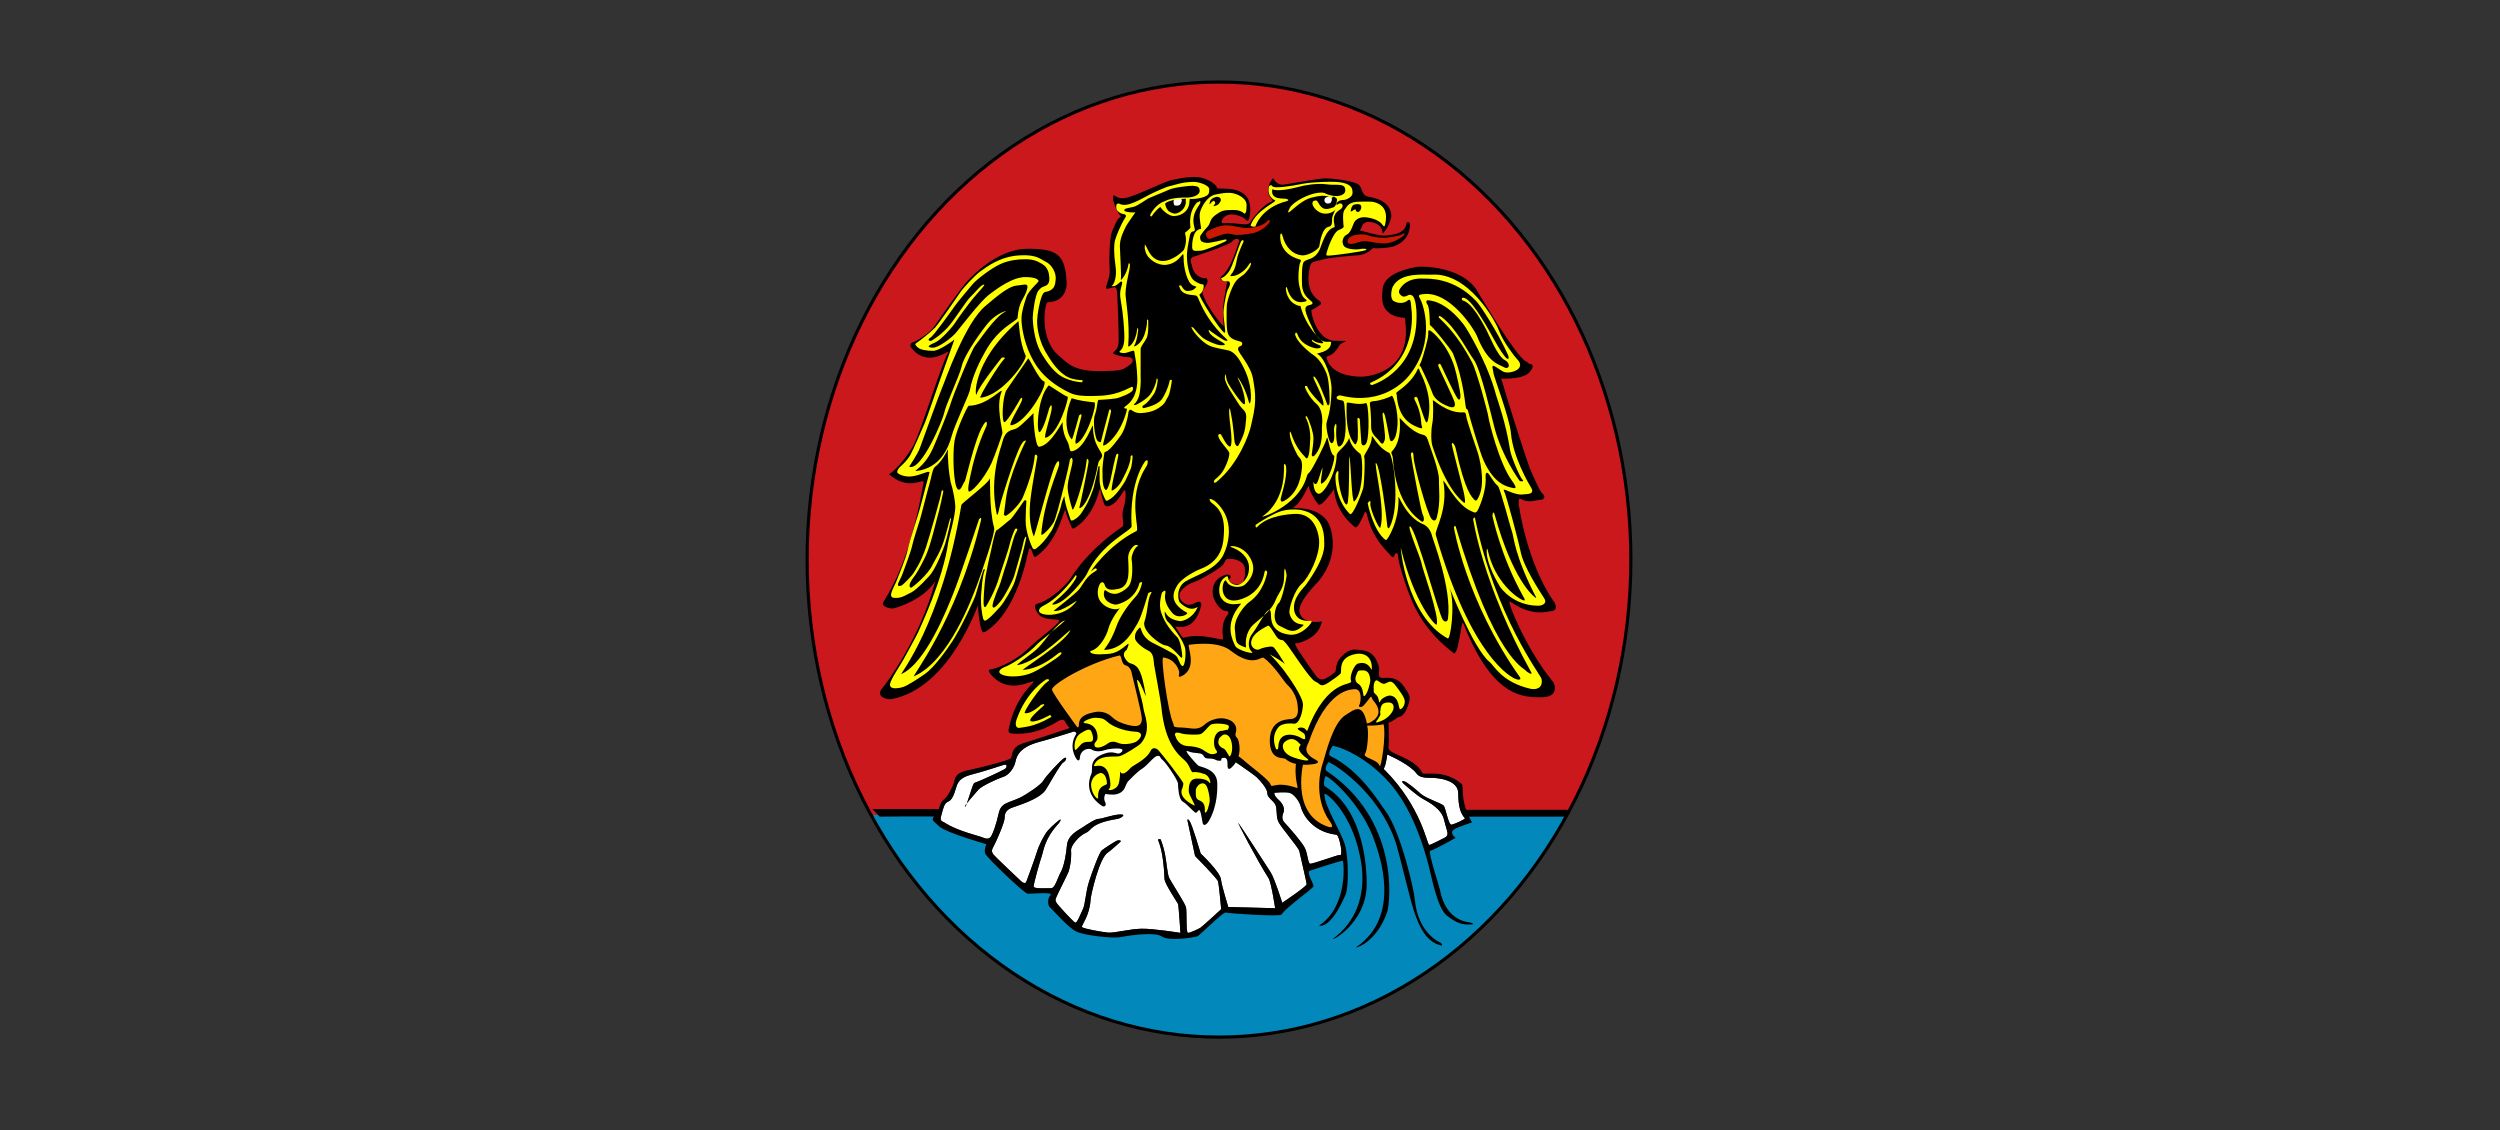
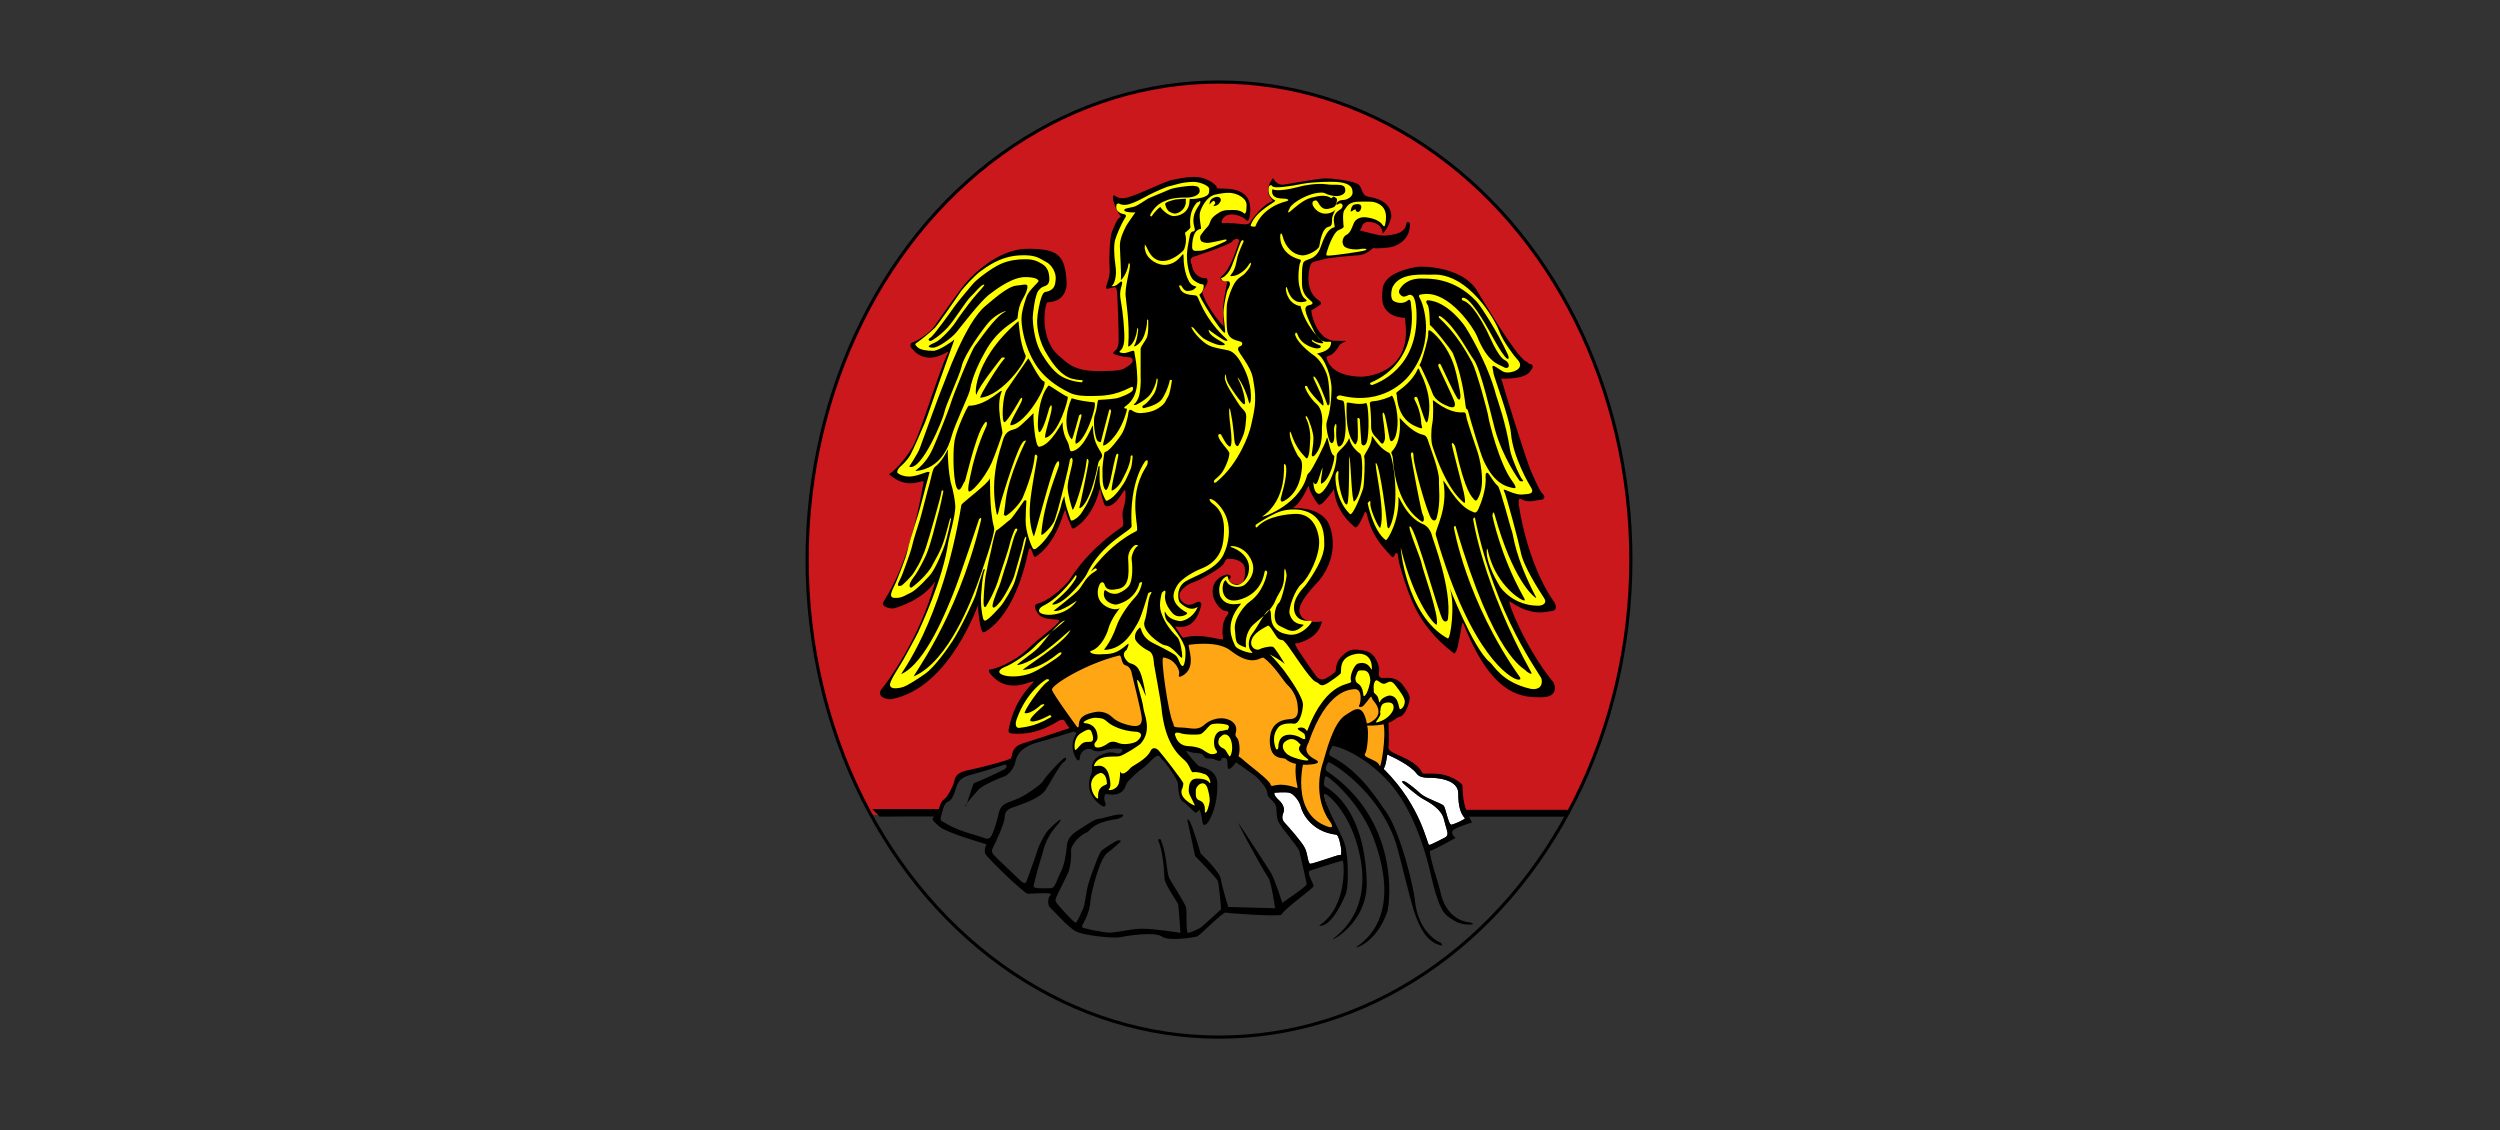
<svg xmlns="http://www.w3.org/2000/svg" id="Layer_1" viewBox="0 0 1024 463">
  <rect x="0" y="0" width="1024" height="463" fill="#333333" stroke="none" />
  <defs>
    <style>      .st0, .st1, .st2, .st3, .st4, .st5, .st6, .st7 {        stroke-miterlimit: 3.9;      }      .st0, .st1, .st2, .st3, .st4, .st6, .st7 {        stroke-width: 0px;      }      .st0, .st1, .st2, .st3, .st5 {        stroke: #000;      }      .st0, .st8, .st5, .st6 {        fill: none;      }      .st1, .st2, .st4, .st7, .st9 {        fill-rule: evenodd;      }      .st2, .st7 {        fill: #fff;      }      .st10 {        fill: #ca181d;      }      .st3 {        fill: #cc1800;      }      .st4 {        fill: #ffa615;        stroke: #ffa615;      }      .st5 {        stroke-width: 1.3px;      }      .st11 {        fill: #0388bb;      }      .st6 {        stroke: #ff0;      }      .st7 {        stroke: #fff;      }      .st9 {        fill: #ff0;      }    </style>
  </defs>
  <rect class="st8" x="-.8" y="-.5" width="1025.5" height="464" />
  <g>
    <path class="st2" d="M522,324.7s4.3-.4,6.1,0c1.8.4,4.2,3.5,4.7,5.7.5,2.3,4.1,10.3,14.6,11.5.9.1,2,4.9,2,6.9s-.4,1.3-1.3,1.5c-.9.2-10.4,3.5-11.4,3.5s-1-3.9-2.2-6.4c-1.2-2.5-6.7-8.7-8.3-10.4-1.6-1.7-.8-3.3-.4-4.5.4-1.2-.2-3.1-1.8-4.6-2.5-2.2-2-3.2-2-3.2Z" />
    <path class="st2" d="M567,315.3c-.4-.4,0-.8.3-1.6.3-.8.9-4.1.9-4.5s.5.1,1.2.4c.7.3,8.3,3.8,10.8,7.2,1.2,1.7,3.5,1.8,6.1,1.8s11,.8,11,6.3,1,8.4,2.7,10.2c.4.4-4.1,2.4-5.4,2.7-1.3.3-2.4-6.6-3.2-7.7-.8-1.1-7.3-3-9.5-5s-5.7-4.9-6.8-5.1c-1.1-.2-.9.2-.4.8.6.6,5.7,5.1,8.1,6.4,2.4,1.3,7.7,4.1,8.7,8.6.6,2.6,1.3,4.4,1.4,5.3.1.9-.2,1.6-1.3,2.1s-5.3,2.8-6.2,2.9c-.9,0-3.1-15.6-18.4-30.9Z" />
-     <path class="st2" d="M387.2,337.1c-1.2-.8-2.5-.5-1.6-3.3.8-2.7,1-4.8,3-5.6s2.9-5.6,3.4-6.7c.5-1.1,1.4-3.1,5.8-4.2,4.5-1.1,12.6-3.8,13.6-4.1s1.4,1.1,0,1.9-9.9,4.8-12.3,5.6c-.8.3-3.1,9.7-3.8,9.7s4-5.3,5.5-7c1.5-1.6,7.9-4.5,10.1-5.2,2.2-.6,4.5-3.6,5-6.1.5-2.6,1.9-6.1,9.7-8.2,3.6-.9,14.6-4.4,14.6-4.4l41.2,4.7,22,6.1s10.1,6.8,11.5,8.2,4.2,4.5,4.2,6.4,2.4,2.9,3.3,4.7c.8,1.7.2,4.4,1.1,6.7s8.4,10.8,8.7,12.3,3,12.7,3,13.6-10,7.6-10,7.6c0,0-3.1-10-4.8-12.6-1.6-2.5-12-18.6-13.1-20-1.1-1.5,7.8,15.5,12.3,22.5,1.1,1.7,2.7,12.3,2.7,12.3l-19.2-.5s-2.7-8.7-3-11.3c-.4-3.2-8.3-10.6-8.3-10.6,0,0-3.5-12-4.6-13.4-1.1-1.4-.8,0-.7.4.1.4,3,14,3,14,0,0,9,9.1,9.4,10.4.4,1.3,1.3,11.4,1.3,11.4,0,0-7.7,7.1-8.5,7.6-.8.5-4.2,2.1-5.1,2.1s-.4-8.6-.8-10.4c-.4-1.8-6.1-10.4-6.9-12.1-.8-1.7-1.1-7-1.8-10.2s-1.7-5.6-1.7-5.6c0,0-1.2-.4-1,.4.2.8,2.1,4,2.6,15.9.1,1.9,5.2,9.5,5.5,10.1s1,11.9,1,11.9c0,0-11-1.8-16-1.7-4.9.1-10.9,1.8-13.6,1.6-2.7-.3-10.3-1.6-10.7-2.3s3.1-4.4,3.5-11.2c.1-1.9,3.6-17.4,7.2-19.4.7-.4,4.2-3.6,4.7-4,1-.8.1-1-.7-.9s-5.6,3.3-6.6,4.1c-1,.8-3.8,8.4-5.2,12.7-1.4,4.3-1.6,9.5-2.5,11.3-.9,1.8-2.4,5.9-3.2,5.6-.8-.3-7.4-7.5-7.7-8.2-.3-.8-.7-.6,0-2.3.7-1.7,4.7-9.5,5-10.4.3-.9,1.3-4.6,1-8.9-.1-1.4,2.8-5.6,6.3-7.1,2.1-.9,1.7-3.9,12.8-5.6,1.1-.2,4-1.9.9-1.8-3,.1-7.3,1.8-8.7,1.8s-4.6,2.2-6.6,3.5c-2,1.3-6.1,3.2-6.4,7.5-.2,2.8-1.1,8.3-2.5,10.8-1.4,2.5-2.3,6.6-4,6.6s-6.9.3-7.1-.6c-.2-.9,2.7-10.9,3.4-12.9s1-6.7,6.7-12.9c.8-.9,1.6-2.5.1-1.3s-4.1,3.5-5.1,5-2.9,4.9-3.7,7.6c-.8,2.7-4.2,11.9-4.4,12.4-.2.5-.8,1.1-2.3-.3-1.5-1.4-10.9-10.3-11.2-10.8-.3-.5-1.1-1.3-.1-3,1-1.7,4.7-10.1,4.7-12s.6-3.2,2.8-4.1,10.8-3.2,13.8-7.1c.8-1,6.1-10.8,7.4-11.5,1.3-.7,1.7-2.5.4-1.8-1.3.7-7.7,7.6-8.5,9.2s-7,5.8-9.8,7.1c-5,2.3-7.6,1.9-8.6,6.6-1,4.5-2.2,7.6-2.9,8.9-.7,1.3-1.7,1.5-3.4.8-1.8-.8-9.9-2.5-15.6-6Z" />
    <g>
      <path class="st10" d="M641.8,333.8s-21.8-1.3-40.3-.8c-4.5-1.4-3-12.3-6.8-13.4-7.1-2-11.3-1.9-12.1-2.3-3.6-2.3-9.3-8-14.7-9-37.6-7.5-84.5-6.3-121.1-10.2-10.7-1.1-20.2,6-25.9,6.8-7,.2-2.8,7.7-7.5,7.6-6.3-.3-15.5,5-19.6,4.9-4,6.2-7.4,11-7.4,10.9.2-.9-3.2,5.5-3.2,5.5h-26.7c-16.6-30.3-26.1-66.1-26.1-104.6,0-108,75.5-195.6,168.7-195.6s168.7,87.6,168.7,195.6c.1,38.5-9.5,74.4-26,104.6Z" />
      <path class="st4" d="M441.3,300.2c0,1-11.9-14.7-12.6-18.9-.8-4.1,26.9-13.7,30.3-14.6,3.4-.8,33.7-5.2,36.7-4.3.9.3,44.6,11.7,49.4,22.3.3.6,11-8.2,12.1-7.2,8.6,9,13.6,19.9,8.9,36.6,0,.3-18.8-11.1-19.4-10.4-11.9,15,1.7,37-.2,36.6-12.6-2.5-15-16.4-16.1-16.6-6.1-1.5-8.8,0-8.9-.2-12.1-14.3-16.3-11.6-15.9-11.7,6.7-.1-48.6-12.8-50.2-14.1-1.6-1.2-14.2-.9-14.1,2.5Z" />
-       <path class="st11" d="M356.7,333.8h27.2l1.2,3.5,19.4,7,.6,4.4,15.2,15.7,11.5.3-.9,5.1,10.2,10.5,13.9,2.4,15.2-1.4,13.9,1.9,6.4-1.7,10.9-8.9,22.4.3,12.8-10.3-1.2-7.3,15.2-4.7s.1-3.7-2.3-9.5c-.2-.4-8.5-17.5-7.6-18,.1,0,.7-19.5,7.3-18.9,20.3,8.1,31.1,26.6,37.4,42.2,2.9.9,6.1-4.4,8.7-3.8,1.6.4-1.7-4.6-.2-4.3,3.1.6,4.3-2.5,6.7-2.2,2.7.4-1-4,.6-3.8,30,.3,41,1.3,41,1.3-29.9,54.7-82.6,91-142.6,91-60,0-112.7-36.3-142.6-90.9Z" />
      <path class="st1" d="M522,324.7s4.3-.4,6.1,0c1.8.4,4.2,3.5,4.7,5.7.5,2.3,4.1,10.3,14.6,11.5.9.1,2,4.9,2,6.9s-.4,1.3-1.3,1.5c-.9.2-10.4,3.5-11.4,3.5s-1-3.9-2.2-6.4c-1.2-2.5-6.7-8.7-8.3-10.4-1.6-1.7-.8-3.3-.4-4.5.4-1.2-.2-3.1-1.8-4.6-2.5-2.2-2-3.2-2-3.2ZM601.6,377.7c1,.2,3.4,1,.2,1s-5.1-.6-9.1-3.6c-4-3-6.5-16.7-7.3-19.7-5.6-22-13.2-31.2-16.2-34.7-10.9-12.3-23.1-15.6-23.4-15.1-.3.5-2.3,3.4-.8,4.1,12.5,6.1,20.2,19.5,22.3,22.2,6.5,8.6,11.9,32.7,12.2,36.5,1.3,14.3,10.7,17.8,10.7,17.8,0,0,1.2,1.4-.2,1-6.1-1.6-8.6-7.9-10.4-12.7-1.8-4.8-6.2-23.9-7.8-29.1-7.4-22.2-27.2-33.5-27.6-33.2-.5.3-1.9,2.9-.8,3.6,30,20.2,26,54.1,24.8,57.7-4.4,13-14.1,15.4-12.5,14.3,18.6-12.7,9-38.3,7.6-42.5-5.1-16-19.9-28.3-20.4-27.3-.5,1-1,3.6-.2,4.1,17,10.2,17,36.4,17.1,39.1.5,17.7-16.5,25.3-13.5,23.1,15.3-11.7,11.6-29.5,10.7-33.8-3.6-18.1-14.4-26.5-14.5-25.2-.3,4.5,7,15.6,8.4,20.8,1.5,5.2,1.5,17.4.3,20.2-6.4,14.9-10.9,12.8-10.9,12.8,12-7.8,10.2-26.7,9.6-26.6-1.4.3-11.5,3.5-13.3,4.1s1.6,5.4,1.4,6.4c-.3,1.1-11.2,8.6-13.1,11.6-.7,1-21.8-.5-22.9-.8s-10.7,9.5-11.7,9.8c-1.1.3-11.5,2.1-14.4,0-3-2.1-14.3-.3-17.3.3-3,.5-14.3-.7-17.7-2.3-3.4-1.6-10.1-9.4-10.9-10s-1.1-3.7.3-5-7.9-.5-9.3-.5-16.9-14.9-17.5-16.5c-.5-1.6.5-3.8.5-3.8,0,0-16.4-4.7-19.2-7.2-2.9-2.6-3.4-2.9-2.2-4.1.2-.2-22.3,0-22.3,0,.1,0-3-3.1-3-3.1h27.3s.5-3,2.2-4.1c1.6-1.1,3.7-5.8,4-7,.3-1.1.1-3.7,5.6-4.8s16.4-4,17.5-4.8c1.1-.8-.3-4.5,5-6.2,5.3-1.6,19.5-6.4,19.5-6.4l60,6.8s9,4.5,10.8,6.3c1.8,1.8,10.7,8.2,11.2,10.1.5,1.9,1.9-1.6,10.7,1.4,1.3.4-1.5-3.2,0-12,.8-4.6,3,.5,3,.5,0,0-6.1,22.1,9.8,27.4,2.1.7,2.3-.1.5-2.6-1.8-2.4-6.7-11.6-2.3-24.4.8-2.3,3.7-15.4,9-18.7,3.6-2.2,7.5-6.1,9.1,5.5.3,2,0,8.7-1.1,10.4-1.1,1.6,5.3,2.3,5.9,4.8.5,2.5,3-12.8,1.6-17.3-.5-1.7,2.1-1.1,2.1-1.1,0,0,.4,7.9,0,10.9-.4,3,10.5,3.8,13.9,10.5.6,1.2,8.6-1.9,16.1,4.5.8.7-.2,4.8,1.8,10.6h41.6v2.8h-40.4c.3.8.8,1.5,1.2,2.3.2.2-5.7,1.7-7.5,3.1-1.8,1.4.8,3.3.8,3.3,0,0-8.4,4.8-10.4,5.3-1,.3,3.8,14.8,4,16,2.3,12.3,10.8,13.1,11.9,13.3ZM567,315.3c-.4-.4,0-.8.3-1.6.3-.8.9-4.1.9-4.5s.5.1,1.2.4c.7.3,8.3,3.8,10.8,7.2,1.2,1.7,3.5,1.8,6.1,1.8s11,.8,11,6.3,1,8.4,2.7,10.2c.4.4-4.1,2.4-5.4,2.7-1.3.3-2.4-6.6-3.2-7.7-.8-1.1-7.3-3-9.5-5s-5.7-4.9-6.8-5.1c-1.1-.2-.9.2-.4.8.6.6,5.7,5.1,8.1,6.4,2.4,1.3,7.7,4.1,8.7,8.6.6,2.6,1.3,4.4,1.4,5.3.1.9-.2,1.6-1.3,2.1s-5.3,2.8-6.2,2.9c-.9,0-3.1-15.6-18.4-30.9ZM387.2,337.1c-1.2-.8-2.5-.5-1.6-3.3.8-2.7,1-4.8,3-5.6s2.9-5.6,3.4-6.7c.5-1.1,1.4-3.1,5.8-4.2,4.5-1.1,12.6-3.8,13.6-4.1s1.4,1.1,0,1.9-9.9,4.8-12.3,5.6c-.8.3-3.1,9.7-3.8,9.7s4-5.3,5.5-7c1.5-1.6,7.9-4.5,10.1-5.2,2.2-.6,4.5-3.6,5-6.1.5-2.6,1.9-6.1,9.7-8.2,3.6-.9,14.6-4.4,14.6-4.4l41.2,4.7,22,6.1s10.1,6.8,11.5,8.2,4.2,4.5,4.2,6.4,2.4,2.9,3.3,4.7c.8,1.7.2,4.4,1.1,6.7s8.4,10.8,8.7,12.3,3,12.7,3,13.6-10,7.6-10,7.6c0,0-3.1-10-4.8-12.6-1.6-2.5-12-18.6-13.1-20-1.1-1.5,7.8,15.5,12.3,22.5,1.1,1.7,2.7,12.3,2.7,12.3l-19.2-.5s-2.7-8.7-3-11.3c-.4-3.2-8.3-10.6-8.3-10.6,0,0-3.5-12-4.6-13.4-1.1-1.4-.8,0-.7.4.1.4,3,14,3,14,0,0,9,9.1,9.4,10.4.4,1.3,1.3,11.4,1.3,11.4,0,0-7.7,7.1-8.5,7.6-.8.5-4.2,2.1-5.1,2.1s-.4-8.6-.8-10.4c-.4-1.8-6.1-10.4-6.9-12.1-.8-1.7-1.1-7-1.8-10.2s-1.7-5.6-1.7-5.6c0,0-1.2-.4-1,.4.2.8,2.1,4,2.6,15.9.1,1.9,5.2,9.5,5.5,10.1s1,11.9,1,11.9c0,0-11-1.8-16-1.7-4.9.1-10.9,1.8-13.6,1.6-2.7-.3-10.3-1.6-10.7-2.3s3.1-4.4,3.5-11.2c.1-1.9,3.6-17.4,7.2-19.4.7-.4,4.2-3.6,4.7-4,1-.8.1-1-.7-.9s-5.6,3.3-6.6,4.1c-1,.8-3.8,8.4-5.2,12.7-1.4,4.3-1.6,9.5-2.5,11.3-.9,1.8-2.4,5.9-3.2,5.6-.8-.3-7.4-7.5-7.7-8.2-.3-.8-.7-.6,0-2.3.7-1.7,4.7-9.5,5-10.4.3-.9,1.3-4.6,1-8.9-.1-1.4,2.8-5.6,6.3-7.1,2.1-.9,1.7-3.9,12.8-5.6,1.1-.2,4-1.9.9-1.8-3,.1-7.3,1.8-8.7,1.8s-4.6,2.2-6.6,3.5c-2,1.3-6.1,3.2-6.4,7.5-.2,2.8-1.1,8.3-2.5,10.8-1.4,2.5-2.3,6.6-4,6.6s-6.9.3-7.1-.6c-.2-.9,2.7-10.9,3.4-12.9s1-6.7,6.7-12.9c.8-.9,1.6-2.5.1-1.3s-4.1,3.5-5.1,5-2.9,4.9-3.7,7.6c-.8,2.7-4.2,11.9-4.4,12.4-.2.5-.8,1.1-2.3-.3-1.5-1.4-10.9-10.3-11.2-10.8-.3-.5-1.1-1.3-.1-3,1-1.7,4.7-10.1,4.7-12s.6-3.2,2.8-4.1,10.8-3.2,13.8-7.1c.8-1,6.1-10.8,7.4-11.5,1.3-.7,1.7-2.5.4-1.8-1.3.7-7.7,7.6-8.5,9.2s-7,5.8-9.8,7.1c-5,2.3-7.6,1.9-8.6,6.6-1,4.5-2.2,7.6-2.9,8.9-.7,1.3-1.7,1.5-3.4.8-1.8-.8-9.9-2.5-15.6-6Z" />
      <g>
        <ellipse class="st5" cx="499.3" cy="229.2" rx="168.7" ry="195.6" />
-         <path class="st5" d="M359.7,67.9" />
      </g>
      <path class="st1" d="M441.3,297.8s.5.8.6-1c.2-3.6,3.2-4.4,6.4-5.1,3.1-.7,5.8.6,7.2,2s3.8,2.7,7.7,3.5c4,.8,4.5-1,4.5-2.9s-3.7-16.6-4-17.9c-.2-1.4-.8-3.4-2.7-3.9s-1.4-4.3-2.6-4c-13.8,3.4-27.9,12.2-27.5,14,.3,1.7,10.3,15.3,10.3,15.3ZM483.3,242.6c-.6,2.3.4,3.7,2.3,4.8,1.9,1,4-.6,5-.9s1.6.6,1.4,1.6c-3,12.2-11.4,7.6-10.5,8.8.9,1.1,2.6,4.5,3.4,4.3,7.3-2.2,16.3,1.6,16.1.5-1-6.5,1.1-8.9,1.6-9.6.4-.6,1.4-1.7-.8-1.9-2.2-.2-4.7-4.3-5-6.5-.8-5.6,3.1-7.6,5-8.2,1.9-.6,2.9.6,1.9,1.6-1,.9.3,2.1,3.2,2.2s3.2-3.2,3-6.3-3.9-4.1-6-4.1-1.7.4-2.7,2.1-9.7,6.7-12.6,7.6c-2.9.9-5.1,3.6-5.3,4.2ZM488.1,108c.5,5.4,4.9,6.1,5.5,5.9s1.1.4,1,1.6-2.4,3.7-2.1,4.4c2.3,7.1,8.7,13.8,8.7,13.8,0,0-.4-5.9-.2-7.7.2-3.5,1.5-9.6,1.6-10.3s-1.6-.8-2.3-1c-.6-.3-.6-1,.1-1.6,4-3,6.7-13.3,7.1-14.2.5-.9-1.2-1.9-2.8,0-.5.7-3.4,1.8-5.9,2.8-2.5,1-8.2,2.9-10,3.5-1.7.6-.9,2.2-.9,2.8ZM566.3,95.4c-.1.1.3-3.8-5.1-4.5-1.2-.2-3,.3-3.4,2-.4,1.7-1.7,1.2.1,1.7,1.9.5,7.3,2.1,9.4,1.9,2.5-.3,8.1-.5,8.7-4.7.3-1.7,1.5-.6,1.5-.1s.5,6.8-6.9,9.3c-1.9.6-7.4.9-7.9.6-.5-.3-2.3,2.8-6.8,3-2.8.2-10.9.8-14.1,1.7-3.1.9-4.5.6-5.1,2.4-.6,1.7-2.4,10.4,3.3,14.2,1,.6,1.4,1.4.8,1.9-.6.5-3.1,2.1-3.6,2.2-.5.1,1.8,12.6,9.8,12.6s2.7-.1,1.5,2c-1.1,2.1-2.8,3.7-4.1,4.1-1.3.4-1.2.5-.8,1.7s2.6,6.8,14.1,6.9c1.6,0,20.7-1.2,17.9-22.5-.1-.8-.1-1.6-.1-1.6,0,0-4.5-.1-6.7-2.2-.9-.9-3.2-2.4-2.6-8.4.2-1.8-.4-7.5,13.6-10.2,3-.6,19.1-.1,25.1,9.5,2.5,4.1,16.3,27.4,20.1,29.1.9.4,1.1,1.1,1.7,1.1,1.3,0,1.3,1.5.6,2.2-.6.8-1.3,3.9-12,3.8-1,0-.3.1-.1.9.1.8,10.4,34.1,12,37.2.6,1.2,3.5,8.3,4.7,9.1,1.1.8.8,2.4-.8,2.4s-4.7,1.5-7.7-.1c-1.4-.8-1.2,0-1.4.8s3.4,25.5,14.6,41.2c.6.9,1.6,3.4-1.1,3.7-2.7.3-7.9,2.3-17-3.9-1.8-1.2,6.8,19.9,17.5,32.7,1.1,1.3,2.4,6.5-4.5,6.5s-19.8.8-31.9-29.7c-.3-.8-.6-1.2-.8-.1s-1.5,9.4-2.3,10.8c-.8,1.4-.8,1.2-1.5.6-7.5-5.8-12.2-12-15.4-18.3s-6.9-18.7-6.9-20.6-.8-2.1-1.2-1.4c-.5.6-.6,2.3-1.9.6-1.3-1.6-7.6-6.9-9.7-16.8-.2-1-.8-1.4-1.1-.4s-2.2,4.8-2.9,5.4c-.8.6-1,.2-2.1-.8-1.1-1-6.5-5.8-7.3-13.8-.2-1.4-.6,0-.6,0,0,0-3.5,4.8-4.8,5.4s-1,0-1.5-.4-3.5-5.3-3.5-6.9-2.4,6.3-6.3,8.6c-1.4.8,9.2-1.1,13.9,5.7,1.2,1.8,5.8,12.8-3.4,24.3-1.1,1.4-9,8.8-8,13.1.4,1.7,2.3,4.5,8.4,3.7,1.5-.2.5.5.4,1s-1.1,5.5-9.3,7.8c-1.1.3-1.7-.5-1,1.2.8,1.7,8.2,12.4,8.8,12.9,1.1.9,2.1,1.2,3.9.1,1.9-1.1,3.5-2.3,3.6-2.8.1-.5,0-3.6,2.3-5.8,1.5-1.5,3.2-3.2,6.3-2.9s6.3.3,8.3,4.8c1.4,3.1.8,3.8.8,4.5s-.4,2.3,1.5,2.3,5.8-.8,8.6,3.3c.5.8,2.7,3.3,2.5,5.3s-1.9,6.9-4.1,7.3c-2.1.4-2.9,3.6-12.3,3.6s-.9-.8-.4-1c.5-.3,7.6-2.9,1.7-9.5-.5-.6-.4-1.9-1.1-1-.8.9-2.5,3.5-3.4,3.8s-1.5-.1-1-.8c.5-.6,1.5-6.9-2.2-6.4-1.5.2-11.1,0-18.6,21.8-.4,1.1-3,4.1,2.9,7.1,1.5.8,1,1.3,0,1.6s-8.6,1.5-12.3-1.9c-.9-.8-6.2.8-6.5-7,0-1.7-.2-8.6,7.7-9.3,1.4-.1,4.2,0,3.8-4.5-.1-1.5-.2-5.8-4.5-9.8-.8-.6-5.5-8.2-9.6-10.9-.9-.6-4.4,4.2-13.3-2.8-1.4-1.1-5.4-4-17.2-2.5-1,.1,3.9,9.6-3.1,12.9-1.5.7-1-.5-.9-1.4s-1.4-5.6-6.5-6.3c-1.3-.2,2.1,23.1,3.9,26.6.8,1.5-.7,2,3.5,2.1,4.2.1,6.4,1.5,9.5-1.2,1-1,3.7-2.6,6.9-2.6s7.1,2,5.8,6.2c-.3,1,.3,1.5.8,2.1s2.5,7.3-2.4,11.8c-1,1-1.6.8-1.7-.4s.3-3.7-1.6-3.5c-1.9.1,0,1.4-1.9,1.2-1.8-.1-1.2-.9-4.2-.9s-1-2-4.5-2.2c-3.5-.3-3.1-.6-4.4-.9-1.3-.3,3.7,5.2,4.5,5.9.8.8,7.7,1.1,7.9,7.3,0,1.7.3,9.3-3.6,15.7-.9,1.4-2.1,2-2.4.6-.3-1.4-.6-4.2-1.2-5.1-.5-.9-1,1.4-1.9.8s-3.5-3.6-5.1-4.5-1.9-5.9-1.9-7.3-5.1-8.9-6.4-9.8c-1.2-.9-.6-1.7-2-1.6s-4,3.8-6.2,5.2c-2.2,1.4-4.5,3.9-5.8,5.2s-.9,4.3-4.7,5.3c-1.6.4-4.2,0-4.5-.1s-1,1.8-.3,3.2c.8,1.4-.1,2.4-1.2,1.7s-7.9-5-4.3-13.4c.6-1.5-1.2-5.3,4.2-7.6,1.8-.7,3.4-1.4,6.3-.5,1.4.4,3.2-1.6,1.4-1.9s-5,0-6.7.6c-1.6.6-3.9.6-5-.2-1.1-.9-4.8-.3-5,3.4-.1,1.3-.9,1.1-1.3.5-.4-.6-3.4-5-.3-10.2.8-1.4-2.1-.6-4.5-5.3-.4-.9-1.3-.8-2.3-.4s-8.3,6.1-18.7,5.4c-1.4,0-2.5-.3-2-2.1.5-1.7,1.6-9.9,9.1-17.9,1.4-1.5,1.5-1.4.4-1.3-1.2.1-10.2,5.1-16.9-3-.5-.7-1.4-1.9-.1-2s9.3-2.3,16.5-9.5c3.2-3.2,10.6-8.3,11.6-10.3.7-1.3-6.1.2-8.4-2.8-1.5-1.9-2.3-4-.3-4.4s6.9-2.9,12.4-8.9c1-1.1,6.4-11.7,22.2-22.6,1.1-.8-.6-4.3.4-7.3s1.1-5.8.8-7.4c-.4-1.6-2.3,4.7-6.4,6.2-1.2.4-1.9.2-2.3-.9-.4-1.1-1.5-4.8-1.5-6.4s-1.5,10.4-10.1,16.1c-1.5,1-1.6.3-2-.9-.4-1.2-1.6-3.1-2.1-5.8-.5-2.8-2.1,10.8-11.1,17.9-1.6,1.3-1.7,1.1-2.2,0s-1.1-4.2-1.9-1.7c-.5,1.8-4.5,24.9-17.6,33.2-1,.6-1.4.3-1.9-1.4s-1.4-7.5-1.1-9.4c.3-1.9-11.2,34.2-35.8,38.5-1.2.2-6.9-.9-3.3-4.8,1.2-1.4,15.1-19.7,21.4-43.2.6-2.2-1.7,6.1-16.5,10.7-1.6.5-5.5-.6-4.8-2.2,1.7-3.5,10.6-14.6,16.6-49.4.3-1.7-5.7,3.2-12.7-2.1-1.8-1.4-1.6-1.1-.8-1.6s5.1-4.3,9-10.7c2.8-4.5,11.5-33.2,14.4-38.4,1.4-2.3-3,2.5-8.6,1.7-4.3-.6-5.9-3.7-6.3-3.9-.4-.3-.9-1.9.6-2.3s7.3-4,9-6.8c1.8-2.8,11.1-15.9,13.3-18.2,2.1-2.4,12.6-13.3,24.7-13.3s15.5,2.2,16,14c.1,2.9-1.4,7.8-7.8,7.9-1.1,0-3.9,15.5,5.3,22.5,2.3,1.8,4.9,5.7,15.3,5.7s10.1-.6,12.7-2.3c2.6-1.6,1.5-3.4,0-3.4s-3.7-.4-5.4-1-1-.8-.5-1.4c.5-.6,1.7-1.1,1.7-4.6s-.4-19-.8-20.7-1.9-.6-2.5-.6-2.1,1-1.8-.6c.3-1.6,1.7-4,1.4-7.5s0-12.8,1-15.1c1-2.3,2-5,2.9-5.5.9-.5.8-.7,0-1.6s-2.2-4.2-2.5-6.2c-.3-2.3,1-1.2,1-1.2,0,0,.8.9,3,.9,3.5.1,16.2-6.6,20.2-7.5,3-.6,8-1.7,11.6-1,3.7.8,6.7,3.1,6.8,4.3.1,1.1,16.1-2.8,13.3,12-.2,1-.8,2.1-1.5,1-.8-1.1-6.8-3.9-9.3-.6-1,1.4-.8,2.3.4,2s7.4.4,8.4.5,2.1-.3,2.4-1c.4-.8,4.8-6.9,8.4-8.2,1-.3.6-.8.6-.8,0,0-4.1-3.2.1-8.8.4-.6,1,3,4.7,2.5,1.6-.2,13-2.3,16.1-2.5,3-.2,13.1,1,14.6,2.7s1,4.3,3.9,4.8,9.1,1.8,9.3,8c-.2,1.3-1.4,5.4-3.8,7.2Z" />
      <g>
        <g>
-           <path class="st7" d="M545.1,83c-.2.3-1.5.6-2.1.1-.6-.5-.6-1.2-.4-1.7.5-1.1,2.4-.6,2.5-.8,0,0,1,.9,0,2.3ZM480.7,83.1c.2,1.3.6,1.1,1.6,1.1s1.5-.8,1.7-1.7c.6-2.2-3-.9-3-.9,0,0-.4.2-.3,1.5Z" />
          <path class="st9" d="M428.7,278.2s2.1-.1.3,1.1c-2.9,1.9-10.2,12.6-9.2,12.8,2.5.5,6.6-3.4,6.6-3.4,0,0,2.2-.8,1,.4s-7.4,6.2-4.8,6.4c2.6.2,7.4-2.6,7.4-2.6,0,0,1.3.4.2,1-7,4-10.6,3.8-12.4,4.2-1.8.4-2.1-1.5-1.4-3.4,4.2-12,12.3-16.5,12.3-16.5ZM436.2,254c.6-.1-2.5,2.4-5.8,5.1-1.9,2.3-3.8,4.9-5,6.1-2.4,2.6-10.4,7.6-8.4,7.2,8.8-1.6,22.1-15.6,21.4-14.2-2.4,5.2-20.5,16.3-19.4,16.2,7.8-.6,14-6.6,14.8-7,.8-.4,1.6-.2.4,1-1.2,1.2-9,6.4-12.6,7.6-3.8,1.3-8.6,1.4-11,.4-2.4-1-1.2-2.4,1.4-3.4,2.6-1,9-5.2,11.9-8.2,1.2-1.4,4-3.6,6.6-5.7,2.1-2.4,4.3-4.7,5.8-5ZM469.1,188.9s1-1,1,.2-.2,1.3-1.2,3c-7.2,12.2-1.9,24.7-3.4,25.4-12,6-19.6,17.6-18.5,16.5,1.2-1.2,1.8-1.2,1.8-1.2,0,0,1.2.4-.2,1.2-3.8,2.2-4.8,5.2-6.6,7.4s-10.6,8.8-10.4,8.8c3,.8,10-4.8,9.4-4-4.4,6-12.1,6.3-14.6,5-1.6-.8-.6-2.3.8-3,7.4-3.6,13.4-12.6,13.4-12.6,0,0,.9,0-.2,1.8-4.4,7.2-11.8,10.7-8.6,10.2,5-.8,12.6-10.9,13.2-12.2,6-13,18.5-18,18.5-19.8-1-18.7,5.6-26.7,5.6-26.7ZM495.4,83.2c0,1.1.4-.1,1.1-.6.7-.5.8-.5,1.2.3.4.8-1.4,1.7-.3,1.5,1.4-.3,1.9-.8,2.5-1.9.6-1.1-.5-2.2-1.9-1.8-2.2.6-2.5,1.8-2.5,2.5ZM491.9,93.7c.3,0-.9-4.5-.4-6.6.5-2.1,2.8-6.7,6.3-7.4,2.3-.5,4.2-.8,6.1-.7,2.8.2,6.8,2.1,6.7,5.1-.1,3-.2,2.6-.6,3.3s-.6-1.4-4.9-1.4-4.8.4-7,1.9c-3,2.1-1.9,3.3-3.6,5.1-1.7,1.8-1.8,2.2-2.6,3.2-.5.6-.4,1.8,0,2.4.4.6,1.9,1.1,3.7.8,1.8-.3,4.6-.9,5.7-1.2,1.1-.3,1.3.1.9.5-.4.4-9,4.1-10.5,4-1.5-.1-3.3.7-3.4-1.4s.5-4.8,1.1-5.8c.7-1.2,1.7-1.7,2.4-1.7ZM553.3,86.6c.8,0,.8-.6,1.6-.8s0,.8,1.2,1,2-2.4,1.1-2.9c-.4-.2-.9-.5-2.5-.1-1.2.3-1.6,2.8-1.4,2.8ZM543.3,104c0-.5,2.5-8.8,5.1-9.8s1.9-1.5,1.9-1.9-.6-5.1.4-6.3,1.4-3.5,6.5-3.4c3.6,0,5.2-.3,7.5.9,2.3,1.2,3.8,3.7,2.6,8.7-.3,1-.8.2-1.1-.2s-1.7-2.4-6.7-3c-1.6-.2-4.3.3-5.1,2.7-.9,2.3-1.5,3.8-2.9,4.5-1.4.6-2.2,3.1-1,4.6,1.3,1.5,5.5,1.5,6.7,1.2,1.2-.3,3.4-.1,2.1.5-1.4.6-13.5,2.2-14.9,2.2-1.4-.1-1.1,0-1.1-.5ZM458.2,83.3c0-.1.9.8,2.8.6,2.8-.1,8.5-3.5,9.9-4.2s7-3.4,8.8-3.6c1.2-.2,4.1-1.5,9-1.6,2.1-.1,6.6,1.3,6.6,3s0,2.5-2.8,3.4c-1.2.3-3.1.7-5.1.6-.4,0,.4,3.4-2.3,5.5-1,.8-2.2,1.4-4.1,1.5-2.4.2-5.4-3-5.6-3.6s-3.1,2.6-3.5,3.5c-.3.6-.9,0-.8-.3.1-.4,2.2-4.5,6-5.7.8-.3,2.5-1.6,9.7-1.5.6,0,4.5-.5,4.6-2.7,0-2.2-1.8-1.9-2.8-2.1-1-.1-7.8.6-10,1.7-1.2.6-7.1,2.9-8.1,3.4s-4.5,3.1-6.1,3.5c-1.6.4-3.3.6-3.7,1-.4.4-.3.6.3.9.6.3,3.4.6,4,.3.5-.3-3.4,4.7-4.1,6.4-.3.8-2.3,4.1-2.2,7.7,0,1.2.7,12.6.4,13.5s2.5-2.1,3.1-6.2c.1-.9.6-.3.6,0,.1,2.5-1.7,7.3-1.8,12.2,0,1.8,1.9,11.9,1.1,21.3,0,.6,3-.9,3.7-7.1,0-.6.4-.2.4.1s-.3,4.7-1.7,6.9c-.4.7,2.8-.6,4.1-4.2.3-.8,1.4-4,1.2-6.3,0-.5.5-.3.5,0s.3,5.6-.7,7.4c-.6,1.2-2.4,3.4-2.4,4.3,0,0,0,10,0,11.2.2,2.8-.2,6.4-.6,7.9-.4,1.4-1.1,2.8-2.1,3.6-.4.3.3.3.6.3.3,0,4.4-2.2,6-4.3.5-.6,2.3-3.6,2.6-6.2,0-.7.4-.2.5,0s-.4,4.6-1.8,6.3c-.5.6-2.2,3.4-4.2,4.4-.5.3-.3,1.4.6,1,.5-.2,5.8-1.1,7.5-4.2.4-.7,2.1-3.5,2.8-7,.2-.6,1-.3.9.1s-.7,5.4-1.8,6.9c-.7.9-.6,2.3-3.6,4.2-.6.4-2.8,1.9-7.3,2.1,0,0-1.8.2-3.5-1-1-.8-1.5-.1-1.6.8,0,.9-1.2,6.7-3.1,9.3-.6.9-4.4,6.2-6.1,6.7-.8.2-.6.4-.8,1.5-.1,1.1-.8,4.3-.6,7.1,0,1.3-.2,6,1.3,7.1.7.5,2.1-4.1,2.3-5.8.3-1.7,1.7-8.2,2.1-8.8s.9,0,.8.3-1.3,6.7-1.6,7.6c-.3.9-1.3,6.2-1.2,6.8s2.8-1.2,4.1-3.8c.4-.8,3.7-6.4,3.7-10,0-.4.6-.7.8-.3.1.4-.3,4.2-.7,5.2-.4,1-1.8,4.2-2.3,5.1-.5.9-3.4,5.6-6,7.3-1,.6-1.5.9-1.8.8s-2.7-5-2.7-8.4,0-5,0-5.6-.5.1-.5.1c0,0-1.5,7-1.9,8.4s-2,5.9-3.9,8.7c-.4.6-1.6,3.2-4,4.5-.7.4-1.4.7-1.6,0-.2-.8-2.4-6.3-2.5-9.4,0-.6-1.1,2.2-1.3,3.4-.3,1.9-3.4,9.7-3.8,10.3-.4.5-2.8,4.8-6.5,7.6-.7.5-1.2.3-1.5-.3-.3-.6-2.9-6.4-2.8-11.3,0-1.5.2-7.1.3-7.7.1-.6-.6-.6-.9-.3s-4.8,7.1-5.7,7.7-4.9,4.2-5.6,4.4-2.2,8.2-2.5,9.4c-.5,1.8-1.7,7.7-2.1,9.9-.3,2.2-1,10.4-.6,11.6s.9.2,1.1-.1c.2-.3,3.4-5.6,5.1-11.4.4-1.5,4-11.7,4.3-13.5.4-1.9,2-6.3,2.4-6.5.4-.3.9,0,.8.4-.1.4-.4.8-.8,1.6-1.2,2.8-2.9,10.3-3.6,12.1-.7,1.7-2.5,8.4-3.1,9.6s-1.9,4.7-2.2,5.7c-.3.9-.6,2.1-.4,2.6.6,1.2,3.1-2.1,3.8-3.1.8-1,4.4-7.4,5-9.6s3.3-11.3,3.5-12.4c.2-1.2.6-2.8,1-3.4s.5,0,.4.4c0,.4-1.8,7.8-2.2,9.2s-2.2,8.4-3.1,10.1c-.4.9-3.4,6.6-5.4,8.8-.9.9-3.1,3.6-5,5-.8.6-1.5,1.1-1.9-.2s-1.2-6-.8-10.3c.2-1.9.4-6.9,1.4-9.5.3-.9-.4-.4-.6,0s-2.7,8.8-3.1,10.2c-.4,1.4-5.8,13.1-9.4,18.7-2.2,3.4-7.5,10.9-11.3,13.5-2.5,1.8-7.3,4.9-9,5.4-1.7.6-4.3.8-5,0-.7-.8-.3-1.7.4-3.2.6-1.4,4.1-6.8,4.5-7.6.5-.9,5.6-10.1,6.3-11.7.7-1.6,10.3-21.9,12.3-36.8.3-2,2.9-10.6,2.9-14.7,0-1.8-1-7.1-1.6-8.8s-1.2-6.8-1.3-9-.3-4.5-.1-5.1c.1-.6-.2-.2-.3,0-.1.3-2.2,4.6-5,6.7-1.1.8-1.5,4.4-2.2,6.7-.7,2.2-3.4,13.1-4,15s-2.7,8.3-3.2,10.7-3.3,9.7-3.9,11.4c-.5,1.5-1.8,3.5-1.9,4.4,0,.9.6.6,1.3.5.6-.1,4.3-3.9,5.1-5.2.8-1.4,2.9-4.1,5.1-10.6.8-2.2,6.3-21.4,6.3-22.6,0-1.1.9-.5.8-.3-.1.4-1.2,6.4-2.8,11.9-.2.6-2.2,9.4-4.2,14.1-.8,1.9-3.4,6.8-4.4,8.2-1.4,1.8-2.2,3.1-2.4,4-.2.9.2,1.4.7,1.3.5-.2,6.7-5.1,8.7-9.4.8-1.7,3.4-5.4,5.1-11.4.4-1.6,1.7-6,1.9-7,.2-1,.6-.7.5-.2,0,.5-1.6,7.7-2.4,10.1-.7,2.1-3.1,8.4-5.5,11.9-.6,1-6.2,7-8.4,8-1.4.5-3.6,2.4-6.5,2.2-1.1,0-1.9-.2-1.7-1.7.3-1.5,1.8-4.1,2.4-5.7.6-1.6,3.7-8.9,4.4-12.4s4.7-15.4,5.1-17.2,3.6-13.4,3.8-14.3c.1-.4-.4-.3-.8-.3s-4.7,1.9-7.4,1.9-4.2-1-4.7-1.3c-.8-.6.2-2.1,1-2.8s2.8-2.5,4.1-4.8c1.2-2.2,4.2-9.1,6-13.3.9-2.2,4.8-13.7,5.6-15.9s5.7-16.1,6.2-17.4c.4-1.3-.2-.3-.4-.1-.3.1-5.5,4.1-8.1,4.1-2.5,0-5.3-.4-6.3-1.4s-1.4-1.3-.4-1.9c1-.6,5.9-4.5,7.5-6.2,1.9-2.2,8.9-12.4,10.2-14.3,1.5-2.2,6-7,8.3-8.7,2.3-1.6,7.9-6.2,16.2-6.6,6.9-.4,8.3,1.5,10.8,2.7,2.4,1.2,4.2,4.6,3.9,7.2-.2,1.9-.3,3.8-3,4.8-1.1.4-1.8-.2-2.7,2.1s-1.8,7-1.9,9.8c-.1,2.8.7,8.9,4.4,14.5,1.2,1.9,4.3,7.1,8.7,9,1.8.8,4.5,1,5.2,1s.1.9.1.9c0,0-6-.2-10.1-3.6-3.4-2.8-6.3-7.8-7.1-9.3-2.4-4.6-3-11.5-3-13.5s1-9.5,2.3-11.1c1.3-1.6,1.5-1.4,2.9-2s1.7-1.8,1.6-3.4-.5-4.2-3-5.6c-1.6-.9-3.2-2-7.2-1.9-2.3,0-6.1.3-9.7,1.9-3.6,1.6-9.9,6.3-11.6,8.4-1.7,2.1-5.7,6.7-7.1,8.7s-8.8,12.4-10.1,13.1c-1.3.7-.6,1.3-.1,1.4.5.1,4.1-2.3,7-5.4,2.9-3.1,7.8-11.2,9.6-12.8,1.8-1.6,3.7-4.4,5.2-4.9,1.5-.5-2,2.9-4.2,5.6s-6.1,8-7.3,9.9c-1.2,1.9-5.9,7.2-8.3,8.2-2.4,1-2.6,1.5-2.6,1.5,0,0-.3.6,1.8.6s7.5-3.8,9.6-6.4,9.9-12.7,13.3-15.3c3.4-2.6,9.9-7.4,15.2-7.2,4.1.1,4.8,1,5.1,1.5.3.5-4,3.7-5,6.7-1,3-1.9,5.8-2,8.6s.9,9.5,3.7,15.2c1.5,3,4.6,9.9,16.1,15.4,2.4,1.2,5.9,1.4,9.6,1.3s8.5,0,15.2-3.5c1.5-.8,1.1.8.9,1.2-.4,1.1-5.4,3.1-6.9,3.3-2.8.4-6.4.6-7,.6s-.5,3.3-1.5,6,0,9.2.9,10.6c.3.5,1.4.9,1.5.6s2.8-11,3.3-12.6c.5-1.6.8-.3.9,0s-2.6,10.7-3,12.4c-.4,1.7-.5,1.9.5,1.5,1-.4,6.3-4.3,8.9-14.1.3-1.2-.2-.7-.7-.9-.5-.2-.5-.4.3-1s4.2-2.7,4.7-9.4c.2-2.2-.3-8.2-.8-10.5s-.1-2.9-1.1-2.7c-1,.2-2.7,1.1-4,.9-1.3-.2-1.7-.3-1.1-.9.6-.6,2-1.7,1.7-7.2-.1-2.2-.4-7.8-1.4-13.2-.5-2.6-.3-4.1.1-5.5s.7-2.5.1-2.5-1.7,1.8-3.2,1.9-.6,0-.2-.6,1.7-3.2,1-7.8c-.7-4.6-.7-8.8-.1-10.7.3-1,2-5.7,4.2-9.1.7-1.1-.7-1.3-.7-1.3,0,0-4-.5-2.9-4.1ZM396.7,166.3c-.4,0-4.8,9.3-5.7,14.1-.9,5.3-.5,18.5,1.3,20,1.3,1.1,2.4-3.1,2.8-3.1s4.2-18,7.7-23.3c1.7-2.7,1.5-.2,1.3.4s-4.2,8.4-6.6,20.3c-.7,3.5-1.1,5-.8,6.4.4,1.5,6.2-4.4,9.5-11.6,1.2-2.6,4.2-11.2,4.4-12.1.2-.9-2.8-11-.4-16.8,1.1-2.7-5.5,5.6-13.5,5.6ZM423.4,169.3c.4-.8-5.1,5.3-7.1,6.2-2,.9-4.4.4-5.7,5.5-.6,2.6-5.5,13.9-2.4,29.3.4,2.2,1.1-2.4,1.8-4.9.8-2.6,7-23.5,9.4-24.7,1.5-.8.5.5.5.5,0,0-6.6,13.4-7.9,23.3s-.8,5.3-.5,6.6c.2,1.3,6.1-4.1,7.5-7.5,1.5-3.5,4.4-11.4,4.8-16.7.1-1.3,1.1-.5,1.1.2,0,0-2.2,12.4-2.4,14.3s-2,10.6.9,18.3c.3.9,6.8-25.5,9.1-29.7,1-1.7,1.5-1.3,1.3.4s-6.3,15-7.3,28.4c-.1,1.3,3.7-2.4,5.1-4.9s6.6-24.4,6.6-25.5c0,0,.8-1.8,1.1-.2.4,1.6-2.2,8.6-2,11.7.2,3.1,1.5,7.5,2,8.8.5,1.2,4.9-12.3,5.7-19.4.2-2.3.8-1.1.9-.4s-3.5,18.1-3.8,19c-.4.9,4.2,0,7.7-18,.4-1.9,1.3-1.5,1.6-3.1.4-1.7-3.8-4-3.7-12.3,0-1.9-3.1,9.1-8.4,10.3-1.6.4-.8-1.6-2.2-4.2-1.5-2.6-2-6.1-1.8-7.5.2-1.5-4.6,9.4-9.7,9.9-1.7.1-2.6-13-2.2-13.8ZM417.1,131.6c-19.8,17-17.7,32.6-17,29.7.7-2.9,10.2-14.8,10.2-14.8,0,0,2.2-.5.8.8s-10.6,15.7-9.5,15.6c9.1-.9,19.3-15.6,18.5-17.3-2.6-5.5-2.8-14-2.9-13.9ZM421.1,146.9c-.3.5-7.1,10.3-8.8,12.8-1.7,2.5-2.2,13.7-.8,13.2s6.4-9.5,6.4-9.5c0,0,1.1-1.3.7.5-.4,1.8-6.2,10.6-4.4,10.3,6.6-1.1,15.4-17.4,13.4-18-2-.5-6.2-9.9-6.5-9.4ZM429.5,157.9c-4.9,5.5-5.1,20.7-3.5,19,1.7-1.6,3.7-9.5,3.7-9.5,0,0,1.1-2.9,1.1-.4s-3.7,12.6-2.5,12.3c5.3-1.3,9.7-16.7,9-16.8-1.3-.3-7.6-4.8-7.7-4.6ZM438.9,163.2c-4.6,10.8-.2,17.2.2,16.7.4-.5,2.9-9.7,2.9-9.7,0,0,1.3-1.5.9.5s-3.5,11.6-2,11c4.2-1.7,8.8-16.7,7.3-16.9-7.5-.7-9.2-1.9-9.3-1.6ZM372.5,191.2c5.1,1.7,13.9-19.8,14.3-22.3.4-2.5,6.3-15.4,7-18.5,1.1-5.3,9.1-16,11.1-18.3,3.7-4.2,8.4-5.2,6.8-4.4-4.2,2-10.6,11.9-12.3,13.9-1.6,2-9,20.3-9.9,23.4s-6.4,16.6-7.5,18.9c-3.5,7.7-8.4,9.2-6.6,9,9.7-1.1,13.2-9.7,14.4-14.3,1.2-4.6,7.3-17.2,7.5-18.9.9-5.7,4.5-12.6,6.1-15.4,5.5-10.3,13.3-12.8,13.4-14.1.5-7,2.8-7.8,3.8-11.4.9-3.1-.5-2.2-4.4-1.8-3.8.4-10.5,6.7-12.3,8.1-8.6,6.8-16.8,31.1-18,33.7-1.1,2.5-7.9,21.4-9,24.4-1,3-4.8,8.1-4.5,8.1ZM393.8,206.7c-8.2,49.3-25.6,69.9-24.6,69.4,10.1-4.6,18.7-26.7,21.1-32.6,2.9-7.1,10.7-30.8,10.7-30.8,0,0,1.4-1.8.7.9-10.1,41.4-28.8,64.1-27.3,63.4,14.5-6.4,23.8-32.4,25.7-37.2,1.8-4.8,7.7-21.8,7.1-23.6-2.2-7.7-1.5-22-1.8-20.2-.4,1.9-11.4,10-11.5,10.7ZM477.3,83.7c.1,1,.9,2.6,1.7,3,.8.4,1.6,1,2.9.7,1.3-.3,4-2,3.8-5,0-1,.2-1.1-.4-1-.6.1-3.6.2-4.2.4-.6.2-4,.9-3.9,1.9ZM572.1,161.7c.6,10.3,6.6,12.5,8.9,13.4s1.3-.3,1.2-1.3c-.3-6.3-2.7-9.6-2.9-10.4-.2-.8,1-1.4,1.4-.1.4,1.2,2.5,8,3.3,9.4.8,1.4,1.2-2.3,1.3-3.2,1.1-8.9-3.5-16.7-3.7-17.3-.2-.6-.5-1.8-.9-1-2.2,5-6.7,8-8,9-1.3.9-.6,1-.6,1.6ZM585.5,133.1c.3-.7,9,10.2,9.6,11.6,4.9,12.1,4.9,22.1,5.5,22.7.2.2.3.2.4.3.2.2.3.5.7,2,.6,2.3,4.5,15.7,6,19,4.6,10.1,10,10.7,12.1,11.2s.2-2-.5-3c-5.2-7-9.5-24.5-9.7-26.3s-4.8-18.7-6.6-22.1c-7.4-14-13.7-18-13.7-18.6s.3-.7,1.4.1c5.8,4.4,11.1,15,12.8,17.1,3,3.7,7.5,24,8.8,28.7,3.1,11.4,9.8,20.7,10.1,21.1s2.2.4,1.2-.4c-1-.9-4.7-9.5-5.1-12.3-1.7-11-5-20-5.7-22.3-3.4-13.1-11.9-27.2-13.3-29-7.7-9.9-13.9-9.8-14.6-9.9-.6-.1-1.1.6-.2,1.8,1,1.2.9,8.4,1,8.2ZM586.9,164c.1.7.3,6.9-.2,9.3-.6,2.9-.6,7.3,0,9.3,5.7,17.7,11.7,22.2,12.8,23.2,1.1,1,.4-2.5,0-4.4-.4-1.9-4.5-17.4-4.8-19.1-.3-1.7,1.1-.6,1.5,1.2,4,18.3,6.7,20,7.7,21.2,1,1.2,1.7-1.1,2.1-1.9,2.5-5.9-.2-16.1-.9-18s-4.4-13-4.5-14.1-.3-1.8-1-1.8c-6.9.6-12.8-5.6-12.7-4.9ZM573.3,171.2c.8,9.7-2.4,12.8-3.1,13.6-.8.8.2,1.1.3,2.9,1.3,19.2,10.2,24.6,11.5,25.7,1.4,1.1,1.5-1.2.8-2.5-.8-1.3-4.8-23.6-4.9-24.6s1.1-2.1,1.1.9,5.5,23.2,7.4,25.4c.5.6,1.6,1.2,2.1-.6,1.7-6.5.8-11.7.9-15.5s-3.7-13.5-4.2-15.2-.9-2.9-2.3-3.2c-5.2-1.2-9.6-7.3-9.6-6.9ZM581.8,150c.6,1.1,4,8.2,5,11.2,1.1,3,4.9,4.7,6.8,5.4,1.9.6,2.5,0,2.3-1.5s-6.8-14.8-6.8-15.3.5-1.5,1.2-.1c.6,1.4,5.9,12.6,6.7,13.5s1.2.5,1.2-1.1-1.6-9-2.4-11.6c-2.9-9.6-9.3-14.8-10-15.1-.6-.3-.9-.1-.8,1.5.1,1.6-1.9,8.4-2.6,10.4-.6,2.1-1.2,1.9-.8,2.7ZM561.1,165.7c.2.5.6,6.5.5,8.6-.2,3.6,2.3,4.8,3.5,6.5s1.6.8,2.1-.6-.9-9.4-.9-10.3.3-1.5.9.1c.5,1.6,1.5,7.5,2,9.7.5,2.3,2.1.2,2.5-1.3,2.2-7.5-1.1-17-1.7-16.3-.6.6-5,2.1-7.1,2.2s-1.9.9-1.7,1.4ZM551.6,165.1c-.4,9.4,1,13.4,2.4,15.6s1.3,1.2,1.9.1c.6-1.1.1-8.4.1-9.2s1-.4,1,.4.5,7.9.6,9.3c.1,1.4,1.4,1.6,2.1.1,1.4-3.1.9-16.7-.2-16.3-3.6,1.1-7.8-.8-7.8,0ZM545.3,81.2c-2.2-1.6-5.2-1-8.3-.2-3.5.9-7.5,4.8-8.4,5.5-1,.8-1.5.9-.2-1.5,1.4-2.4,7.6-5.6,11.3-6s2.3.4,5.8,1.1c3.6.8,5.4-.8,5.5-1.7.4-3.8-3.6-2.3-7.6-2.9s-9.7.5-11.3,1c-9.6,2.5-10.8.9-11,1,0,0,0,.1,0,.3-.6,4.1,4.5,3.4,5.5,3.6,1,.2,1.7.6.4,1-10.6,2.7-12.8,10.4-12.8,10.4,0,0-2.2.2-1.9-.6,2.1-6.1,10.8-9.6,10-10.1-3.8-1.9-2.5-5.8-2.5-5.8,0,0,.8-1,1.4,0s7.4,0,12.2-1c4.9-.9,11.9-.9,13.8-.8,7,.4,6.8,3.2,6.8,4.6s-2.2,2.8-3.8,2.8c-3,0-3.2,2.6-2.4,1.9,1.9-1.5,3.2.8,1,2.1-4.4,2.7-1.4,6.9-2.3,7.2-3.6.9-5,7.1-6,9.2-2.1,4.3-5.2,3.6-6.4,4.9-1.1,1.2-.8,7.5-.8,9.3.2,5.6,4.5,6.6,4.3,7.7-.3,1.2-2.7.2-2.9,2.3-.2,2,3.1,8.2,3.7,9.5,3.2,6.2,6.8,3,6.8,4.3,0,4.2-6.7,4.3-5.6,4.7,3,1.4,6,9.8,5.8,14.9-.3,9.5-1.9,11.9-2.1,13.6s1,8.5,2.3,8c1.4-.6.8-4.5.8-5.6,0-1.6,1.1-3.5,1-1.1-.3,2.7,0,8.4,1.1,8.1,3.6-.9,2.6-12.2,2.4-14-.2-1.4-.1-3.9-.6-4.4.4-.6-2.1-.5-2.6-1.1-.8-.9.6-1.6,1.5-1.4,17.3,4.3,26.5-6.4,27.9-8.1,11.5-14.2,5.6-29.8,4.6-31.5-1.1-1.7-.2-1.7,1.1-1.9,10.8-1.6,20.9,14.1,22.1,17,4.5,11.3,9.1,11.7,10.9,12.8,2.5,1.5,3.2-1.5.4-2.9s-6.6-10.8-7.2-11.9c-6-11.7-9-12.1-9.8-12.4-.8-.4-.6-1.6.8-1,3.7,1.5,10.3,14,12.1,17.2,1.7,3.1,4.3,7.2,5.2,7.6,1,.4.7-.8.2-1.9-4.1-9-11.1-19.9-12.8-21.6-9.5-10.1-20-9.2-22.1-9.3-6.2-.2-8.6,3.1-9.4,4.6-.8,1.5,1.1,2.8,1.7,2.8,1.6,0,2.2-1.4,3.6-.4s1.7,6,1.7,7c.8,23.2-16.5,28.9-17.6,29.4-1.1.6-1.9-.4-1.1-.8,19.4-8.3,16.8-29,16.6-30.3-.2-1.2,0-4.5-1.4-3.4-1.9,1.7-4.7,1.1-6,.2-1.4-1-.8-4.7-.2-5.8,3.2-6.2,13.4-4.7,15.9-4.9,15.2-1,26.2,19,27.7,23.2,1.5,4.1,6.3,10.4,7.2,11.3,3.2,3.2,0,5.1-2.8,5.5s-3.4-.8-5.8-2.2c-2.4-1.5-1,1.2-1,2.4s6.7,18.6,7.2,24.9c.8,9.5,7.4,20.8,8.1,21.9,2.1,3.2-1.8,2.8-3,3-3.8.6-8.9-3.2-8-1.5,1,1.7,6.5,22.8,6.8,24.7,1,6.1,8,16.7,9.6,19.2,1.7,2.5-1.1,3.2-2.3,3.2-10.1,0-15.2-7-15.7-7.8-7-11.6-5.4-16.6-5.1-15.3,2.9,13.6,12.2,19.8,14,20.6,1.7.8,1.5.2.4-1.7-9.1-16.3-12.4-32.6-12.4-32.6,0,0,.2-3,1-.2,7.4,26.6,15.8,33,15.8,33,0,0,1.5,1.5,1,.4-8.9-17.2-9-24.7-9.8-26.8-.8-2.1-4.8-17.9-5.8-18.7-1.2-.9-2.7-3.4-3.6-4.7-1-1.4-1.5-.4-1.4,1.1.4,4.9-2,11.1-3,13.2s-1.7,1.2-3,.7c-6.2-2.6-11.7-14.3-11.3-12.1,2.1,11.6-3.7,19.9-3.1,21.9,14.7,50.7,31.1,58.4,32.7,59s2.4.2,1.7-.8c-22-31.1-27-61.3-27-61.3,0,0,.5-1.2.8-.2,15.7,53.6,27.9,57.9,28.5,58.7s3.1,2.3,2.4.9c-20.1-36.4-23.8-62.8-23.8-62.8,0,0,.5-1.3.8-.2,8.3,40.2,26.8,64,27.2,65.6.8,4.1-2.5,4.6-4.6,4.1-11.7-2.7-14.8-9.5-16.6-10.9-6.8-5.5-16.9-31.7-16.4-30.3,2.4,6.6.3,21.2-.8,20.6-17.2-9.4-19.5-38.1-19.2-37,5.5,22.8,14.4,32.3,14.7,31.3,1.1-3.7-6-23-6.2-24.9s-6.4-16.2-4.7-15.3c2.5,1.4,11.7,36.1,13.4,38.3.8,1,1.9.9,2.1-.5,1.6-12.5-6.2-32.3-6.6-34.1-.4-1.9-1.9-3.9-3.4-4.5-7.6-3-10.4-13-10.3-11,.5,9.3-4.6,17.9-5.2,17.4-5.2-3.8-7.4-15.1-7.4-15.1,0,0,1.4-2.1,1.1.2-.2,2.3,3.7,10.9,4.1,9.8,2.3-7.2-3.1-27.9-1.7-26.4,1.7,1.9,4.4,23.9,4.4,24.6s.3,3.1,1.1,1.6c4.6-9,1.4-29.6-.2-30.4-5.2-2.5-7.1-8.1-7.1-6.6,0,4.1-3.5,7.1-3.1,8.3.4,1.1,0,10.9-.4,12.6-.4,1.7-4.3,11.9-5.5,10.7-6.1-6-6.1-15.2-5.8-16.2.2-1,1.4-2.5,1.1,0-.4,4,2.4,13.6,3.6,12.2,1.1-1.4.6-20.9,1-19.4s.9,19.2,1.9,18.3c4-3.7,3.7-18.7,2.4-19.6-4.7-3.4-4.3-6.9-4.5-6.4-1.4,3.8-5.1,5.3-5.1,7.2-.2,7.4-5.5,16.4-7.6,15.6-2.1-.8-1.9-4.9-1.9-4.9,0,0,.5,1.7,1.4.6.8-1.1,2.3-7.4,2.3-6s-1.2,6.5-.4,6.2c3.6-1.5,5.8-11.3,5.1-11.5-1.7-.4-2.5-9.1-3-7s-5.9,12.8-7,13.8-.9,1.1-1.4,2.6c-3.8,11.6-19.3,16.5-17.9,15.5,10.2-7,8.7-20.7,8.8-21.2.1-.4.8-.3.9,1,.5,4.5-2,11.6-2.2,12.9s.5,1.5,1.3,1c6.7-3.6,7.2-11.8,7.4-13.8.2-3.7-1.2-3.7-1.9-5.1-3.4-6.4-3.1-8.6-3.1-9,0-.4.1-1,.5.1,2.1,6.3,4.7,8.5,5.8,9.8,1,1.4,1.2-.3,1.5-1s.5-5.1.6-6.8c0-5.4-1.9-8.2-1.9-8.4s0-1.1.6-.2c.7.9,2.6,6.2,2.6,8.7s-.6,5.5-.7,6.6c0,1.1.7,1,1.3.3,3.6-4.2,2.7-9.5,2.9-11.9.6-5.3-1.1-8.1-2.1-8.9-3.2-2.8-4.9-6.7-4.9-7.2s.8-.5,1,0c.7,2.1,5.4,6.9,6,7.4s.6.5.6-.6c-.2-2.9-4.2-10.1-4.1-10.5,0-.4,0-.8.5-.3,1.6,1.4,4.6,9.7,5,10.9.3,1.2,1,.7,1.1-.2s0-8.8-1.2-12c-2.4-6.1-5.2-7.5-6.3-8.3-6-4.7-6.7-7.6-6.6-8,0-.4.5-1.1,1,.2,1.5,4.5,7.1,5.8,8.1,5.7,2.1-.1,1.4-1.2.9-1.3s-3-1.4-3-1.6c0-.2-.6-1.1.5-.3,1.1.9,3,1.1,3.5,1.1s.8-.2.1-.8c-6.8-6.2-8.5-13-8.8-14-.2-1,0-.3-1-.6-4.8-1.5-5.2-6.7-5.1-7.2.2-.5.2-.9.6.3,2.2,7.2,6.9,5.2,7.3,5.2.3,0,1.1-.3.1-1-1-.7-1.7-1.8-2.5-5.4-.8-3.6,0-8.9.3-9.4.2-.5.7-1.1,0-1.4-8.8-2.3-8.3-9.7-8-10.4s.6,0,.8.6c1.2,4.9,4.4,7.8,8,8.1,2.4.2,6.8-2.3,7.1-3.8s1-7.6,4.1-8c1-.2,1.2-1.5,1.1-3,0-1.5,1.8-4.7,1.4-4s-2.2,1.8-4.3,1.7c-3.2-.1-5.1-3.1-5.1-4,0-.8,0-1.1,1.1-1.4s1.3,1.7,2.8,2.9,3.5.3,4.7-.1c1.2-.4,1.6-3.2,1.4-3.5-.8-.8-1.4-.9-1.4-.9ZM465.2,223.2s1.7.1.6.6c-1.1.6-2.4,3.8-2.3,5.1.6,4.6.2,8.7-.8,10.6-1,1.9-4.3,3.6-5.5,3.7-3.4.4-4.5-2.4-4.9-1.1-1.1,4.2,3.7,5.8,5.2,5.5,8.1-2.1,9.2-8.8,9.2-8.8,0,0,1.4-1.1,1,.4s-.9,3.4-2.8,5.5c-4,4.3-6.7,9.3-7.4,11.3-3,8.7-6.2,10.3-4.9,10.2,8.1-.4,11.7-8.3,13.3-10.8,1.6-2.5,4.4-12.4,4.4-12.4,0,0,2.2-1.5,1,.4s-1.2,7.4-2.5,11.1c-1.4,4,6.8,9.7,8.3,9.8,3.4.2,7,6.4,7.1,4.9.2-1.5-.8-7-1.9-8.1-3.8-3.8-5.8-7.3-6.8-10.6-1-3.2.4-7.7.4-7.7,0,0,1.9-2.2,1.4.4-.6,2.6.8,5.6,3.1,8.1,2.4,2.5,6.8.2,5.7-.4-8-4.3-5-9.1-4.2-10.6,1.8-3.6,8.5-6.8,10.2-7.4,9.2-3.6,9-11.8,9.2-14.2.6-8.4-3-11.2-4.6-12.4-1.6-1.2-1.2-2-1.2-2,0,0,1.2.2,2.2,1,10.2,9,3.6,21.8,3,22.7-3.6,5.8-11.4,7.8-15.2,10.2-3.8,2.4-3.1,7.7-2.2,8.6,5.2,5,7.7.9,7.2,2-2,4.6-6.2,5.7-7.2,5.6-6-.8-6-4.6-6.2-3.8-.2.8.2,3.2,1.4,4.2,1.2,1,6.6,7.8,7,11.2.3,2.3-.2,7.2-1.2,6.8-1.1-.4-1.4-3-2.6-4.2-1.2-1.2-8-4.5-9.4-5.2-5.6-2.8-4.6-7.2-5.6-6.2-1,1-2,2.2-1.8,4.2s4.4,4.7,5.6,5.2c2.2,1,2,4.4,2.2,5.6.2,1.2,2.8,15.2,3,17.4,1.4,15.4,7.4,19.9,9.6,21.9,2.2,2,2.4,5,3.4,4.8,1-.2,2.6,0,4.8.8s2.6,4.4,2,3.6c-.6-.8-1.8-1.8-5.2-1.8s-3.4,3.6-3.4,5.2,3.3,6.3,2.2,5.8c-7.2-3.6-4.8-7-4.8-7,0,0,.4-1.2.4-2s-9-12.4-10.2-13.6c-1.2-1.2-2.6-1.1-3.2.2-1.8,3.8-7.5,6.1-8.2,7-4.3,5-4.6.2-4.4,1.2.2,1,0,3.2-.4,5-.8,3.2-5.2,3.4-4,2.4,1.2-1,0-5.7-.4-6.6-2-4.8-6.2-1.8-5.8-3,1.8-4.8,8.6-3.2,10.6-3.8s7.8-4.3,8.6-5.2c4.8-5.6,1.2-12,1-14.7-.2-2.6-3.6-12.6-2.2-11.2,1.4,1.4,3.4,7.6,3.2,6.2-1.6-9.8-3-11.4-4.6-12.4-1.6-1-2.2-.2-3.8-2.6-1.6-2.4.6-3.6.6-3.6,0,0,1.4-3.2.4-2.4-5,4.4-7,4-11,4.2-4,.2-5-1.1-4-1.4,4-1.2,6.5-6.9,7-8.8,1.2-4.6,5.2-9.2,4.8-8.8-1.2,1.2-5.4.4-7.6-2.2-2.5-2.9-1.2-6.6-.6-7.6.6-1,1.6-1,2,.4.8,2.8,4.2,1.8,5.6,1.6,5.4-1,4-9,4-12.4-.2-3.4,2.6-5.4,2.6-5.4ZM562.6,281.9c0-1.9.6-3.8,1.7-3.1,1.1.7,1.8,1.5,3,1.2s2.2-1.9,4.1.5c1.9,2.5,4,5.2,4,6.8s-.9,2.9-1.8,3.2-.2-5.2-4.2-5.6c-1.1-.1-3.6,1.1-4.1,2.4-.6,1.4-.2-1.2-1.5-2.6-1.4-1.3-1.1-.9-1.1-2.8ZM565.4,291.2c0-1.4.5-2.9,1.7-3.2,1.1-.4,4-.8,3.7,2.1,0,.9-1.7,4.5-6.8,5.8-1.1.3.6-1.4,1.1-2.5.6-1.1.2-.9.2-2.2ZM519.2,256.3c1.1-.6,3.2,4.7,4.7,5.5s1.1-.4,3,1.9c1.9,2.3,9.8,14.8,11.9,15.5,2.1.7,1.7,2.8,5.5.3,1.2-.8,4.1-2.8,4.8-3.6.7-.8-1.5-6.8,6.6-8.1,2.7-.4,6.4.8,6.2,6.2,0,1.7-.8-3.7-5.7-2.2-1.4.4-3.6,5-2.8,7.1.8,2.2-9.6-1.5-17.9,20.3-.3.9-.5-1.8-3.4-1.1-2,.5,2.1,1.8,2.3,2.8.2.9.8,2.7-1.4,1.4-2.1-1.4-9.3-3.4-9.4,3.7,0,1-.8,1.4-1.1.4s-1.9-4.9,1.2-8.6c1-1.2,3.7-1.7,6.1-1.4,2.4.4,3.7-4.4,3.9-7.6.2-3.1-5.7-11.4-8.1-14.6-3.6-4.5-5.5-6.2-5.5-6.2,0,0,4.5,2.4,6.2,4-1.3-2.1-4.2-7-5-7.1-1.7-.3-4.7.6-5.6,1.1-1,.5-3.6-.6-3.2-3.2.4-2.5,2.7-4.4,6.8-6.5ZM532.6,304.8c.8.7-3.2,1.5,2.9,6,2.2,1.7-5.6,0-8-1.7-2.3-1.7-2.5-4-1.4-5.1,3.5-3,5.7.1,6.4.8ZM557.3,274.6c1.4,0,3.6-.5,4,4,0,.9-1.1,5.5-2.3,6.4s.2-3.2-2.9-5.1c-.8-.5-1.2-1.8-.7-3,.5-1.1.5-2.3,1.8-2.3ZM500.2,299.3c-3.6.9-3.2,6.2-2.4,7.4s1.2,1.7-.4,2.1-2.7-.4-3.8-1.1c-1.1-.8-2.8-1.9-7-2.1-4.2-.2-5.1-4-5.1-4,0,0-1.4-2.5,2.7-1.1,1.2.4,6.2.6,7.5.2s2.9-2.8,4-3.7c1.1-1,6.1-.6,7.2,0,.9.5.2,1.5,0,1.9.2,0-.1.2-.1.2v-.2c0,0-.6,0-2.4.5ZM444.2,296.1c-1.7-.1,2.6-2.3,4.7-2.1,2.1.2,2.8,0,4.7,1.7s6.2,3.7,11.4,4c2.2,0,3.6,1.4.8,3.8-1.1,1-5.2,1.7-7.2,1-1.9-.8-3.5-1.1-5.1.2-1.6,1.2-4.5,2.2-5.1.9-.5-1.2.6-1.7,1-2.6.4-1,.4-6.4-5.1-6.8ZM500.3,301.5c1.1-1.1,2.5-.8,3.4.6.9,1.3,1.6,5.2.2,7.6-.5.8-1.4-2.5-2.7-3.1-1.4-.5-2.5-1.8-2.1-3.2.4-1.3,0-.8,1.2-1.9ZM440.5,307.2c-.5.2-1-4.8,2.1-6.8,3.1-2,4-1.9,4.5-.6.6,1.4,1.1,3.8-.2,4-1.2.2-2.6-.3-4.1,1.1-1.5,1.6-1.8,2.1-2.3,2.3ZM450.4,316.7c1-.4,2.9.5,3,4.3,0,.8-4,.4-3.6,5.8,0,1.1-2.7-1.3-2.9-5.2,0-1.6.8-4,3.5-4.9ZM489.8,324.1c-.2-2.4,3.4-5.1,4.7-1.5.4,1,1.1,4.1,1,5.5-.2,1.3-1,5.1-1.9,4.7-.4-.2.8-3.7-2.2-4.9-2-.7-1.5-2.5-1.6-3.8ZM490.7,82.9c.7-.8,1.4-.6.7.7-.7,1.3-3.1,3.9-2.5,8,.2,1.6.8,2.5.3,3s-1.5-.4-2,2.6c-.5,3-1.2,5.5-1,8.9.2,3.4,1.1,7.6,3,8.9,1.9,1.3,2.7,1.4,3.5,1.5s.1,3.4-1.4,4.1c-.6.3,8.6,15.3,10.3,15.7.8.2-.8-6.5-.4-9.5.3-2.7,1.2-7.2,1.6-8,.7-1.3,1.4-2.5.7-3.4-.5-.6-2.5.5-3.3-1.2-.3-.7.7.4,3.2-3,1.4-1.9,4.5-12,5.1-12.6.6-.5,1.1,0,.8.5-.3.5-2,4.5-2.4,6s-.7,5.2-2.7,7.4c-.9,1,1.1.5,1.7.4.6-.1,3.7-1.4,5.5-4.3.5-.9.9-1,.9-1,0,0,.7,1-2.1,4.1-1.3,1.5-2.2,1.4-3.9,3.4-1.7,2-3.7,8.1-3.8,9.9s-.2,7.8.1,10c.3,2.2,1,3.8,4.7,4.7,1.2.3,1.6.5,1.5,1.2-.1,1.2-1.7.6-1.7,2.1s5.2,6.8,6.1,12c.5,3.2,1,5.1.9,9-.1,3.9-1,7.1-1.7,10.4-.7,3.3-5,15.5-14,22.9-.9.8-1.4.4-1.1-.4.3-.7,2.2-1.7,3.5-3.8,1.5-2.3,3.2-6.8,2.6-7.9-.9-1.6-3.6-4.1-4.3-6.2-.5-1.4.8-1.4,1.1-.9.3.5,2.1,4.3,3.4,4.8s.7-5.6.5-7.1c-.2-1.5-.8-6.3-.6-8.1s.8,2.5,1.1,4c.3,1.5.5,4.1.7,5.4s.2,3.4.5,4.4c.3,1,1.1,1.7,1.5.9,2.6-4.9,2.7-6.3,3.1-10.7.4-3.7-1.4-3.4-3.3-6.6-1.5-2.5-5.7-8.2-5.4-10.6.3-2.5.5-.2.5-.2,0,0,0,1.1.9,2.8.9,1.7,5.2,8,6.4,8.5,1.2.5-.2-6.4-2.1-9.8-1.9-3.4,2.2,1.3,4.1,8.8.3,1.2.5.5.7-.1s.9-6.8-3-14.3c-1-1.9-3-6-6.2-6.7s-6-1-8.2-2.2c-2.6-1.4-5.6-4.8-6.6-6.7-.7-1.4.7-.3,1,.1.3.4,2.6,3.3,4.2,4.2s4.7,2.4,6.5,2.5c1.8.1,2.1-.1,1.5-.7-.6-.6-5.3-2.7-6.1-4.6s.6-.4.6-.4c0,0,5.2,3.8,6.2,3.9,1,.1.7-.2.2-.8-.5-.6-6.8-5.6-11.1-15.6-.8-1.9-.8-2.2-2.4-2.3-1.6-.1-4.6-.4-5.5-2.8-.5-1.3-.5-1.1.2-1.2.7-.1,1,2.5,3.2,2.3,2.2-.2,2.3-.7,3-1.3.7-.6.4-.3-1.1-1-2.2-1-3.8-6.7-3.8-11.2s-.9,2.2-7.3,2.8c-3,.3-7.3-2-8.3-5.4-.7-2.3-.1-1.7-.3-2.7-.1-.6.3-.1,1.2,1.8s2.7,4.9,6.5,4.7c3.8-.2,7.4-3.5,8.1-4.3s1.5-4.2.8-6.5c-.3-1,.2-1,.3-1.1.5-.5,1.4-1,1.8-1.8,0-.9-1.1-6.2,2.8-10.4ZM504.2,224c-1.5-.5,4-1.1,7.3,3.6,2.2,3.1,3.2,7.5-1.6,11.9-1.5,1.3-6.2,1.5-7.6-1.5-.5-1.1-1.7,1.2-1.5,3.6.2,2.3,1.7,5.1,6.2,4.2,4.5-1,9.6-4.2,10.9-11.2.3-1.8,1.4-.5,1.1.2-.2.8-1.5,7.7-7.2,11.7-2,1.4-6.5,6.8-6,11.3.6,5.1-.2,5.8,4.4,7.4.6.2-1.1-3.7,2.2-8.3,1.5-2.1,8-5.8,10-10.9,1.5-3.7,3.6-4.8,3.6-10.4s1-.6,1,.2-1.8,9.9-3.2,11.2c-1.5,1.2-3.1,7.8.4,9.4s5.4,3.7,9.6-.2c1.1-1-4.1.8-5.6-4.9-.5-1.8,2-9.6,4.9-12.1,2.9-2.5,7.7-11.7,7.2-18.1-.2-2.1-1.5-11.2-10.3-10.6-1.7.1-10.6.6-14.9,5.2-1,1.1-.8-.7-.8-.7,0,0,3.4-2.5,8.3-4.8,4.3-2.1,9.6-1.6,11.1-1.1.6.2,8.9,1.4,8.7,13,0,1.4.9,5.8-7.6,17.6-.9,1.2-5.5,5.2-4.7,10.3.3,1.9,1.6,4.7,6.9,4.3,1.4-.1-3.7,6.6-9.2,5.6-.8-.2-7.2-.6-7.2-7.7s-4.8,3.8-7.7,7.4c-1.5,1.8-2.1,5.7-.2,7.3,1.9,1.5-6-.5-6.8-2.4s-4.9-8.7,2.3-17c.9-1.1-5.6,2.1-8.3-3.1-.8-1.6-1.1-6.6,2.5-8.3,1.2-.6-.4,2.9,4.1,3.5,1.5.2,5.3-2.3,5.1-7.4-.2-4-3.7-6.9-7.3-8.1Z" />
        </g>
-         <path class="st3" d="M552,98.7c0-.9,1.1-2.1,2.9-2.4,1.8-.3,3.4-.6,5.5.1s3.9.9,5.9,1,7.3-.8,8.1-1.5c.8-.8,1.2,0,.5.6s-4.3,3.4-8.4,3.2-6.1-1-7.8-.9c-1.7.1-2.4.5-3.8.9-1.4.4-3.1.4-2.9-1.1ZM494.4,97.2c-.4-.5-.9-1.9.6-2.7,1.5-.8,4.7-2.3,7.6-2.2s5.3,1,7.8,1.1,6.8-.7,8.9-3c.6-.6,1-.1.8.4s-2.8,4.2-8,4.9c-1.1.2-3.8.6-5.7.5-1.8,0-2.1-.6-3.6-.5-1.6,0-4.3,1.1-5.7,1.6-1.4.5-1.7,1-2.8-.1Z" />
      </g>
      <path class="st0" d="M522.3,324" />
      <path class="st6" d="M526.3,272.1c.4.8.7,1.1.6.8,0-.2-.3-.4-.6-.8Z" />
      <path class="st6" d="M545.4,82.1" />
    </g>
  </g>
</svg>